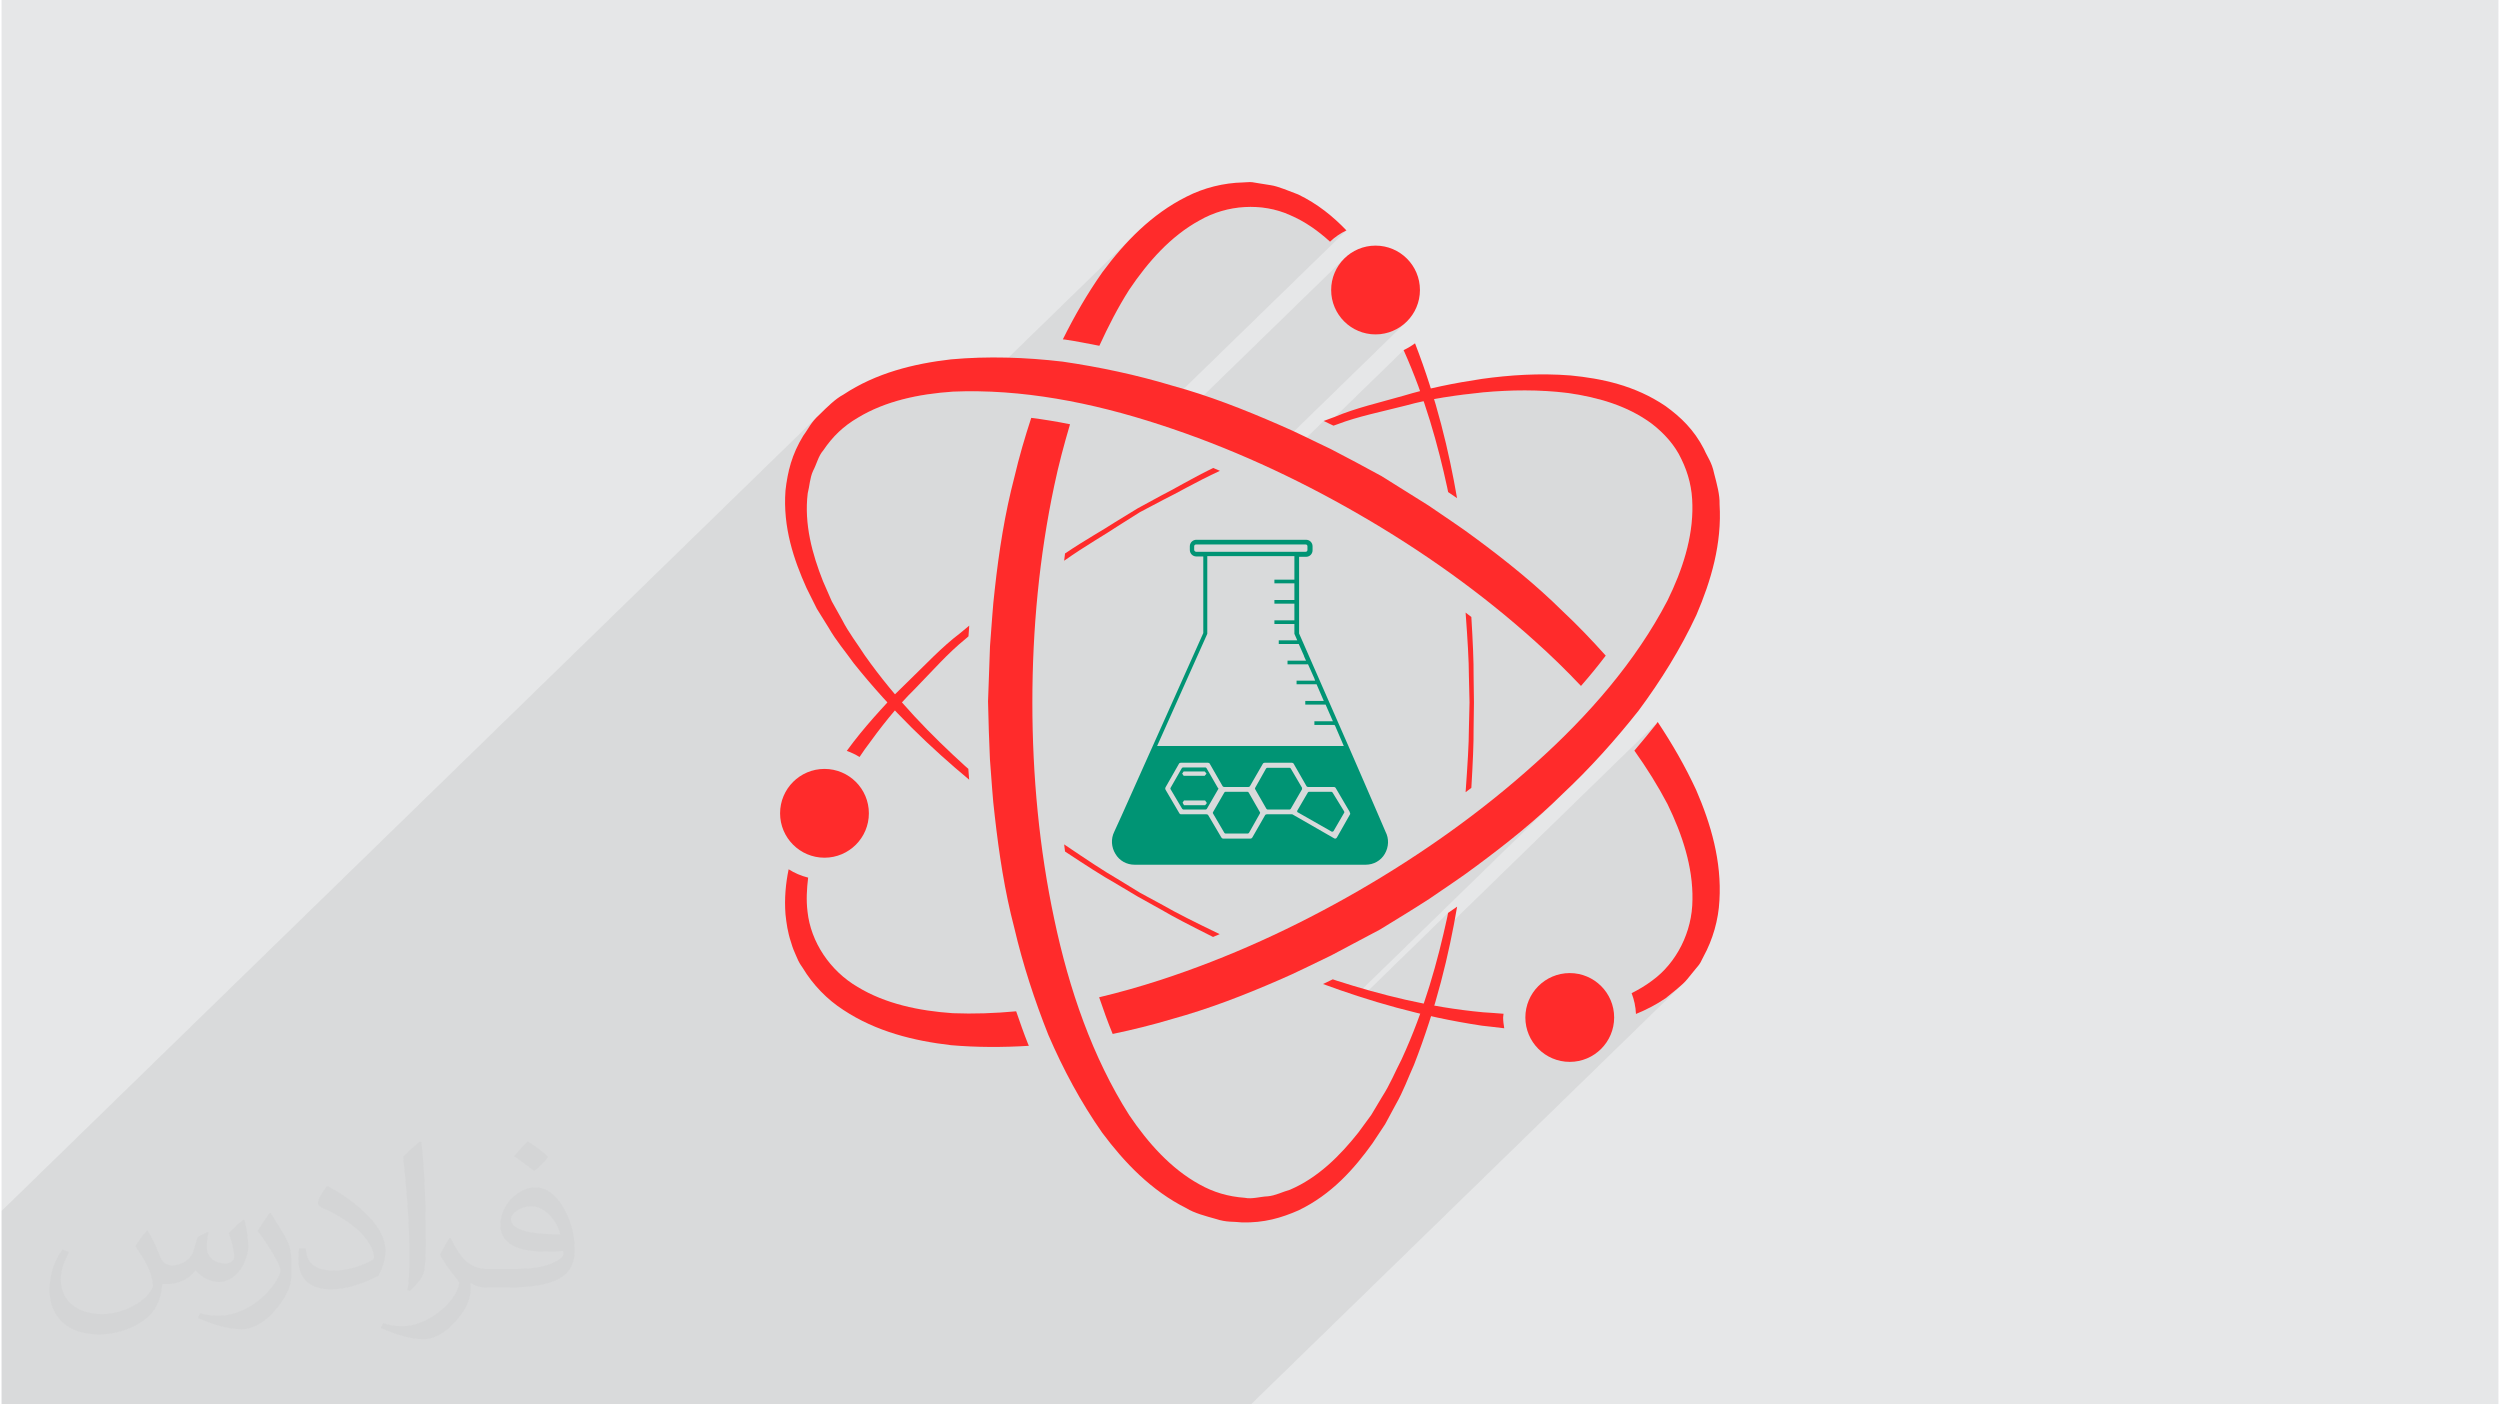
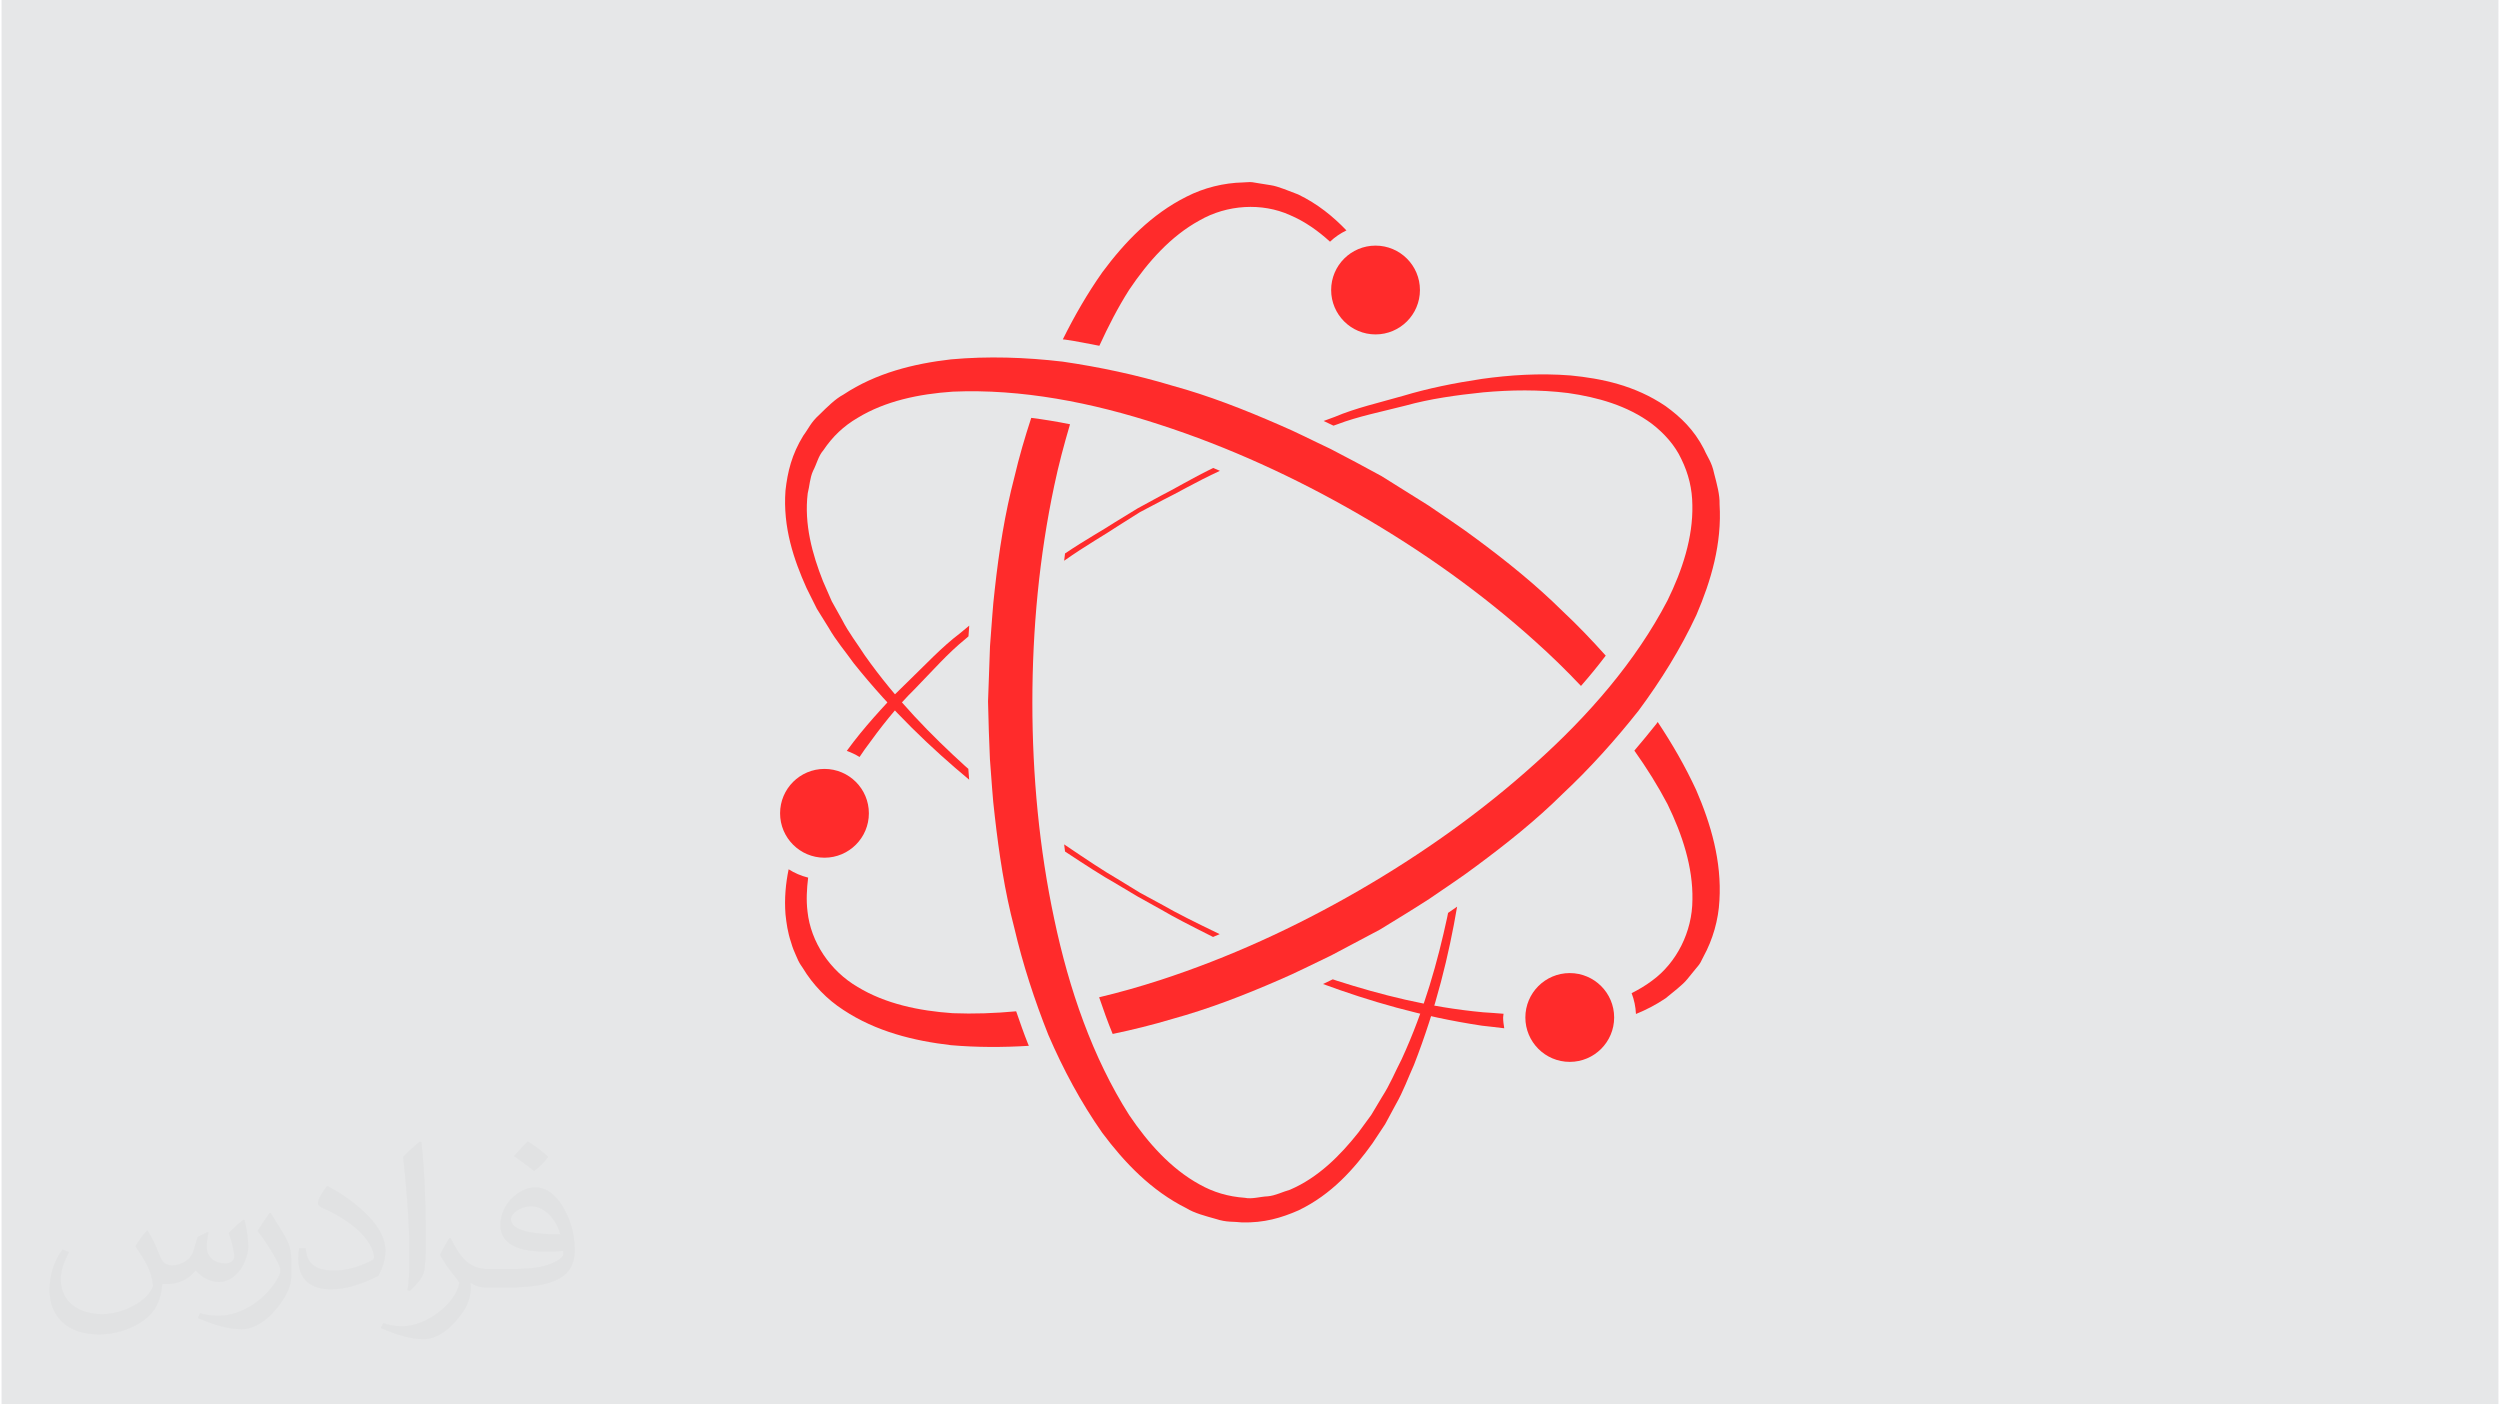
<svg xmlns="http://www.w3.org/2000/svg" xml:space="preserve" width="356px" height="200px" version="1.0" shape-rendering="geometricPrecision" text-rendering="geometricPrecision" image-rendering="optimizeQuality" fill-rule="evenodd" clip-rule="evenodd" viewBox="0 0 35600 20025">
  <g id="Layer_x0020_1">
    <g id="_2023045582208">
      <path fill="#E6E7E8" d="M0 0l35600 0 0 20025 -35600 0 0 -20025z" />
-       <path fill="#373435" fill-opacity="0.078" d="M9174 20025l104 0 1 0 33 0 26 0 11 0 36 0 2 0 8 0 15 0 5 0 80 0 18 0 17 0 2 0 15 0 41 0 66 0 5 0 4 0 23 0 93 0 16 0 21 0 140 0 42 0 108 0 148 0 163 0 10 0 54 0 59 0 39 0 3 0 7 0 5 0 55 0 45 0 42 0 2 0 199 0 88 0 22 0 497 0 132 0 38 0 194 0 18 0 54 0 16 0 1 0 385 0 112 0 190 0 1 0 13 0 253 0 189 0 175 0 1 0 2 0 108 0 50 0 143 0 9 0 77 0 315 0 574 0 314 0 54 0 57 0 158 0 112 0 74 0 50 0 146 0 91 0 135 0 32 0 99 0 799 0 502 0 128 0 240 0 14 0 165 0 1 0 12 0 35 0 6160 -5998 -38 35 -41 35 -42 35 -43 35 -42 33 -40 33 -38 25 508 -495 3 -4 -516 502 -9 7 -53 32 -52 30 -53 29 -53 27 -53 25 -53 24 -54 22 -2 -39 -5 -38 -5 -38 -7 -38 -9 -37 -4 -13 385 -374 112 -120 99 -133 83 -145 67 -155 50 -162 30 -167 11 -171 0 -86 -4 -87 -7 -87 -11 -86 -14 -86 -16 -87 -20 -86 -23 -85 -25 -86 -27 -85 -30 -85 -32 -84 -34 -84 -36 -83 -37 -82 -39 -82 -53 -98 -55 -98 -56 -96 -59 -96 -60 -95 -62 -95 -63 -94 -65 -92 39 -47 40 -46 39 -47 40 -48 39 -48 39 -48 39 -48 39 -49 3 -4 2 -3 2 -4 3 -3 2 -3 2 -3 3 -4 2 -3 -3041 2961 14 -61 26 -117 2 -8 1 -7 2 -8 1 -8 2 -7 1 -8 2 -7 1 -8 -1235 1203 -45 -15 -36 -11 3097 -3016 -146 140 -2953 2875 0 0 2808 -2735 -148 137 -152 133 -155 130 -157 127 -159 125 -161 123 -163 122 -81 60 -83 59 -83 58 -84 58 -83 57 -84 57 -84 57 -84 58 -86 55 -86 54 -85 54 -86 53 -86 53 -88 54 -91 56 -93 57 -449 238 2946 -2868 137 -134 134 -135 132 -138 128 -140 125 -142 122 -144 118 -146 114 -149 110 -150 106 -152 101 -155 97 -157 92 -159 87 -161 39 -81 38 -83 35 -83 34 -83 33 -84 29 -85 28 -85 25 -85 22 -86 20 -86 17 -86 14 -87 10 -86 7 -87 4 -87 0 -86 -3 -86 -8 -84 -12 -83 -17 -82 -22 -81 -27 -81 -32 -80 -36 -80 -37 -72 -43 -70 -47 -68 -52 -64 -55 -62 -59 -58 -61 -55 -64 -52 -135 -92 -142 -80 -147 -68 -151 -57 -154 -47 -155 -39 -156 -32 -155 -25 -155 -17 -155 -11 -154 -7 -152 -3 -152 2 -149 6 -149 9 -146 11 -145 16 -143 17 -141 19 -140 22 -137 23 -135 27 -8 2 -32 -90 -45 -126 -48 -127 -51 -128 -54 -128 -56 -129 -1071 1043 -17 -8 -17 -8 -17 -8 -18 -9 -714 695 0 0 -177 -82 -7 -2 2085 -2031 -93 77 -108 59 -118 37 -128 12 -127 -12 -119 -37 -108 -59 -93 -77 -78 -94 -58 -107 -37 -119 -13 -127 13 -128 37 -119 58 -107 78 -94 -2482 2416 -146 -48 -139 -45 2799 -2725 -32 16 -31 17 -31 19 -29 20 -29 20 -28 22 -28 23 -26 24 -64 -57 -67 -55 -68 -52 -70 -50 -73 -46 -75 -44 -77 -40 -79 -36 -153 -57 -160 -38 -165 -19 -167 0 -167 20 -124 29 412 -402 -5 0 -415 403 -33 8 -160 57 -153 77 -148 90 -141 101 -135 113 -127 123 -1313 1278 -50 -7 -4 -1 -4 0 -4 -1 -4 0 -4 0 -5 -1 -4 0 -4 0 63 -125 65 -123 68 -122 69 -121 71 -119 74 -118 76 -116 79 -115 122 -159 129 -154 136 -149 -2220 2161 -117 0 -183 5 -90 7 -91 9 -90 10 -89 12 -89 15 -88 16 -88 19 -86 21 -86 23 -84 26 -83 29 -82 31 -80 34 -79 37 -76 40 -75 44 -73 45 -69 48 -66 53 -62 56 -745 725 14 -87 21 -97 27 -97 32 -97 41 -97 48 -99 57 -100 26 -36 24 -36 22 -36 24 -36 25 -37 30 -38 36 -39 -11619 11314 0 76 0 439 0 61 0 35 0 913 0 288 0 85 0 396 0 13 0 35 0 56 0 109 0 196 0 6 0 23 0 28 149 0 85 0 186 0 441 0 89 0 344 0 620 0 69 0 185 0 1 0 48 0 118 0 3 0 0 0 0 0 1 0 0 0 1 0 22 0 2 0 80 0 37 0 33 0 20 0 4 0 164 0 50 0 44 0 194 0 62 0 112 0 153 0 68 0 315 0 71 0 212 0 15 0 179 0 158 0 41 0 50 0 3 0 8 0 12 0 43 0 59 0 67 0 27 0 3 0 9 0 35 0 24 0 30 0 22 0 94 0 170 0 361 0 151 0 294 0 163 0 9 0 43 0 18 0 17 0 18 0 12 0 6 0 62 0 39 0 1 0 78 0 3 0 49 0 13 0 40 0 13 0 40 0 16 0 176 0 13 0 40 0 13 0 77 0 16 0 135 0 3 0 53 0 17 0 45 0 8 0 63 0 11 0 38 0 78 0 21 0 62 0 12 0 44 0 12 0 28 0 15 0 19 0 1 0 2 0 16 0 14 0 17 0 57 0 18 0 21 0 14 0 21 0 49 0 74 0 5 0 17 0 15 0 27 0 20 0 19 0 34 0 24 0 6 0 67 0 72 0 21 0 3 0 18 0 8 0 11 0 55 0 36 0 13 0 21 0 14 0 28 0 25 0 11 0 27 0 6 0 9 0 65 0 5 0 9 0 79 0 48 0 12 0 9 0 10 0 84 0 3 0 0 0 17 0 12 0 15 0 6 0 76 0 22 0 113 0 21 0 42 0 11 0 10 0 11 0 16 0 10 0 75 0z" />
      <g>
        <circle fill="#FF2B2B" cx="19590" cy="4135" r="633" />
        <circle fill="#FF2B2B" cx="22359" cy="14507" r="633" />
        <circle fill="#FF2B2B" cx="11733" cy="11596" r="633" />
        <path fill="#FF2B2B" d="M15164 4842c169,24 327,58 488,88 127,-277 265,-546 425,-798 270,-402 596,-766 1001,-988 396,-229 894,-256 1290,-78 215,91 404,226 573,380 69,-66 148,-119 234,-161 -189,-197 -409,-378 -689,-513 -126,-46 -281,-116 -393,-132l-169 -27 -85 -14c26,1 -48,-4 -45,-3l-13 1 -26 1 -52 3c-279,6 -562,77 -808,203 -500,250 -882,649 -1199,1076 -214,303 -399,625 -565,959 11,1 22,1 33,3z" />
-         <path fill="#FF2B2B" d="M20625 7016c43,29 84,57 125,85 1,0 1,1 2,1 -114,-662 -290,-1408 -599,-2207 -51,37 -105,70 -163,97 308,687 492,1360 622,1960 5,22 8,42 13,64z" />
        <path fill="#FF2B2B" d="M23613 10294c-6,9 -12,17 -19,27 -104,131 -209,257 -314,381 175,246 335,501 473,764 212,435 364,900 355,1361 -1,458 -226,902 -578,1157 -92,69 -189,126 -289,176 36,93 57,193 62,297 143,-58 284,-130 423,-224 102,-86 240,-186 310,-274l108 -133 55 -67c-14,22 27,-39 25,-38l6 -11 11 -23 24 -47c134,-244 214,-525 228,-801 34,-558 -121,-1089 -332,-1576 -156,-337 -342,-659 -548,-969z" />
        <path fill="#FF2B2B" d="M14634 14881c-60,-150 -114,-306 -168,-462 -303,28 -606,39 -904,27 -482,-33 -961,-134 -1356,-374 -395,-231 -669,-642 -715,-1076 -20,-163 -10,-323 9,-483 -99,-25 -194,-65 -278,-119 -42,202 -62,416 -45,641 14,130 31,257 80,402 22,78 46,133 68,182l35 79c32,62 41,67 64,104 144,239 347,449 579,598 467,309 1004,440 1532,502 369,32 741,32 1112,9 -4,-10 -9,-19 -13,-30z" />
        <path fill="#FF2B2B" d="M22258 8715c-383,-379 -804,-718 -1239,-1039 -216,-163 -450,-313 -676,-470l-668 -418c-261,-142 -483,-262 -728,-388 -246,-115 -486,-240 -735,-345 -496,-216 -999,-414 -1519,-556 -513,-155 -1039,-266 -1565,-343 -530,-62 -1064,-80 -1593,-32 -528,61 -1066,193 -1532,502 -117,62 -233,179 -341,285 -126,113 -156,201 -230,299 -166,269 -225,517 -255,784 -39,525 119,986 300,1390 49,99 98,197 147,295 57,92 113,182 169,272 105,184 240,340 356,504 549,686 1120,1224 1647,1662 -4,-51 -8,-103 -12,-155 -16,-14 -31,-26 -47,-41 -470,-427 -979,-939 -1430,-1578 -105,-164 -229,-322 -321,-503 -49,-88 -99,-178 -149,-267 -41,-95 -83,-190 -125,-286 -153,-386 -271,-816 -218,-1253 27,-105 30,-219 76,-320 51,-95 75,-213 147,-294 131,-196 291,-347 490,-463 394,-240 873,-340 1356,-373 973,-42 1979,152 2952,471 976,316 1931,754 2831,1274 909,524 1757,1128 2521,1816 227,203 445,416 652,635 126,-143 243,-287 353,-432 -196,-219 -399,-432 -614,-633z" />
        <path fill="#FF2B2B" d="M13797 8920c-45,38 -87,73 -134,111 -259,196 -489,445 -747,694 -63,62 -128,126 -194,190 -64,70 -128,141 -194,212 -128,141 -256,289 -379,448 -33,43 -65,87 -98,131 64,23 125,52 182,87 24,-36 48,-72 73,-107 229,-318 457,-610 714,-862 250,-256 474,-513 721,-712 16,-14 30,-26 45,-39 4,-53 8,-103 11,-153z" />
        <path fill="#FF2B2B" d="M16231 7302c0,0 115,-61 332,-175 194,-94 462,-254 808,-414 -31,-13 -64,-28 -96,-41 -317,155 -561,304 -744,395 -216,117 -331,180 -331,180 0,0 -112,69 -322,197 -170,112 -423,250 -715,447 -5,35 -8,70 -13,104 313,-221 585,-372 764,-493 207,-131 317,-200 317,-200z" />
        <path fill="#FF2B2B" d="M24418 6753c-34,-166 -96,-235 -145,-349 -144,-280 -332,-457 -548,-614 -436,-296 -914,-394 -1355,-437 -444,-35 -866,-6 -1263,49 -400,60 -772,136 -1118,240 -348,100 -683,175 -979,301 -55,21 -106,39 -160,59 46,23 93,45 140,67 18,-6 36,-12 54,-19 298,-114 631,-179 977,-268 343,-95 717,-148 1104,-188 388,-35 797,-42 1212,10 412,59 842,176 1195,440 172,133 327,304 418,501 104,212 155,427 157,657 10,461 -142,927 -355,1360 -450,864 -1122,1639 -1885,2322 -761,687 -1618,1295 -2518,1815 -909,525 -1856,958 -2834,1276 -287,93 -576,175 -866,244 61,180 124,356 193,523 286,-60 570,-130 850,-214 519,-143 1024,-338 1519,-554 249,-105 497,-234 745,-351l696 -369c253,-155 469,-286 701,-436 223,-155 450,-301 666,-464 435,-322 858,-658 1240,-1037 392,-367 751,-768 1081,-1185 318,-429 600,-882 824,-1363 210,-488 366,-1020 331,-1579 5,-132 -39,-291 -77,-437z" />
-         <path fill="#FF2B2B" d="M20993 10015c0,0 -2,-131 -5,-377 2,-204 -11,-490 -32,-841 -27,-22 -55,-42 -82,-63 28,381 47,690 47,905 5,245 9,375 9,375 0,0 -3,130 -9,376 0,217 -20,525 -47,905 27,-21 55,-41 82,-62 21,-353 34,-639 32,-842 3,-244 5,-376 5,-376z" />
        <path fill="#FF2B2B" d="M20624 13016c-4,21 -7,40 -12,61 -134,621 -324,1318 -651,2028 -90,173 -165,359 -275,529 -52,87 -105,175 -158,264 -61,83 -122,166 -184,251 -258,325 -571,642 -976,815 -105,29 -205,83 -315,93 -108,4 -223,43 -328,21 -236,-17 -447,-79 -647,-192 -405,-223 -731,-588 -1001,-988 -522,-822 -857,-1791 -1068,-2793 -214,-1003 -312,-2049 -312,-3089 0,-1048 99,-2086 312,-3092 62,-296 140,-587 225,-875 -187,-38 -372,-68 -553,-91 -91,278 -173,558 -240,844 -136,520 -220,1054 -279,1592 -33,268 -46,546 -69,820l-28 788c7,296 14,549 27,824 23,271 35,541 69,809 61,538 141,1072 278,1593 122,522 289,1033 486,1528 211,489 463,960 768,1395 318,426 700,826 1201,1076 112,70 272,111 417,152 161,53 252,35 374,50 316,8 561,-64 807,-172 474,-228 795,-595 1053,-954 62,-93 122,-184 182,-275 52,-95 102,-189 152,-282 106,-184 175,-378 258,-561 320,-819 501,-1582 616,-2258 -44,29 -86,59 -129,89z" />
        <path fill="#FF2B2B" d="M16528 12966c175,104 430,235 745,393 32,-13 63,-27 95,-40 -344,-166 -621,-304 -807,-412 -215,-117 -330,-179 -330,-179 0,0 -111,-68 -320,-196 -188,-108 -445,-279 -761,-493 5,34 9,68 13,102 295,195 535,350 712,449 211,125 324,193 324,193 0,0 115,63 329,183z" />
        <path fill="#FF2B2B" d="M21415 14454c-98,-7 -195,-16 -291,-21 -779,-72 -1477,-255 -2082,-449 -22,-7 -41,-15 -62,-21 -47,22 -92,44 -137,66 -1,0 -1,0 -2,1 643,237 1395,463 2265,594 105,10 211,25 319,37 -8,-51 -16,-101 -16,-154 0,-18 5,-35 6,-53z" />
-         <path fill="#009474" d="M17941 11579c5,5 5,10 0,20l-155 275c-5,5 -10,10 -16,10l-321 0 0 10 0 -10c-5,0 -10,-5 -15,-10l-161 -275c-5,-5 -5,-10 0,-20l161 -280c5,-5 10,-10 15,-10l316 0c5,0 11,5 16,10l160 280zm-595 -326l-161 279c-5,5 -10,10 -15,10l-321 0 0 11 0 -11c-5,0 -10,-5 -16,-10l-165 -279c-5,-6 -5,-11 0,-21l160 -280c5,-5 11,-10 16,-10l321 0c5,0 10,5 15,10l161 280c10,5 10,15 5,21zm-161 196c0,0 0,0 -25,-36l-301 0c-20,31 -20,31 -20,31 0,0 0,0 20,36l301 0c15,-15 25,-31 25,-31zm-5 -419c0,0 0,0 -26,-31l-300 0c-21,31 -21,31 -21,31 0,0 0,0 21,31l300 0c16,-21 26,-31 26,-31zm1362 202l-161 -275c-5,-5 -10,-10 -15,-10l-321 0c-5,0 -11,5 -16,10l-155 275c-5,5 -5,10 0,21l160 279c6,5 11,10 16,10l0 11 0 -11 316 0c5,0 10,-5 15,-10l161 -279c0,-6 0,-16 0,-21zm435 67c-6,-5 -11,-10 -16,-10l-321 0c-5,0 -10,5 -15,10l-151 259c0,5 -5,10 0,15 0,6 6,11 11,11l481 274c5,0 5,0 11,0 5,0 10,-5 15,-10l150 -259c5,-5 5,-10 0,-21l-165 -269zm745 875c-57,98 -160,155 -274,155l-3293 0c-114,0 -217,-57 -274,-155 -57,-93 -68,-212 -16,-316l104 -228 0 0 1165 -2604 0 -1092 -99 0c-51,0 -93,-41 -93,-93l0 -52c0,-52 42,-93 93,-93l1564 0c52,0 93,41 93,93l0 57c0,52 -41,93 -93,93l-99 0 0 1093 710 1620 0 0 207 476 217 502 0 0 98 228c52,99 47,218 -10,316zm-2692 -4307l1564 0c15,0 25,-11 25,-26l0 -52c0,-15 -10,-26 -25,-26l-1564 0c-15,0 -26,11 -26,26l0 57c5,10 16,21 26,21zm-554 2769l2661 0 -124 -289 -10 -11 -285 0 0 -52 264 0 -104 -238 0 0 -290 0 0 -52 264 0 -103 -238 -285 0 0 -51 264 0 -5 -16 -5 -15 -93 -208 0 6 -290 0 0 -52 264 0 -26 -57 -5 -16 -73 -165 -285 0 0 -52 264 0 -41 -93 0 -11 0 0 0 -129 -285 0 0 -52 285 0 0 -134 0 -16 0 0 0 -88 -285 0 0 -52 285 0 0 -171 0 -15 0 0 0 -52 -285 0 0 -52 285 0 0 -336 -1242 0 0 1108 -715 1599zm2744 937l-197 -336c-5,-10 -15,-16 -26,-16l-367 0c-11,0 -21,-5 -26,-15l-181 -316c-5,-10 -16,-15 -26,-15l-388 0c-11,0 -21,5 -26,15l-182 316c-5,10 -15,15 -25,15l-342 0c-10,0 -21,-5 -26,-15l-181 -316c-5,-10 -16,-15 -26,-15l-388 0c-11,0 -21,5 -26,15l-192 337c-5,10 -5,20 0,31l197 336c5,10 15,16 26,16l362 0c11,0 21,5 26,15l186 316c6,10 16,16 26,16l389 0c10,0 20,-6 26,-16l181 -316c5,-10 15,-15 26,-15l357 0c5,0 10,0 15,5l585 336c16,11 31,6 42,-10l191 -337c-5,-10 -5,-20 -10,-31z" />
      </g>
      <path fill="#373435" fill-opacity="0.031" d="M2082 17547c68,104 112,203 155,312 32,64 49,183 199,183 44,0 107,-14 163,-45 63,-33 111,-83 136,-159l60 -202 146 -72 10 10c-20,77 -25,149 -25,206 0,170 146,234 262,234 68,0 129,-34 129,-95 0,-81 -34,-217 -78,-339 68,-68 136,-136 214,-191l12 6c34,144 53,287 53,381 0,93 -41,196 -75,264 -70,132 -194,238 -344,238 -114,0 -241,-58 -328,-163l-5 0c-82,101 -209,193 -412,193l-63 0c-10,134 -39,229 -83,314 -121,237 -480,404 -818,404 -470,0 -706,-272 -706,-633 0,-223 73,-431 185,-578l92 38c-70,134 -117,262 -117,385 0,338 275,499 592,499 294,0 658,-187 724,-404 -25,-237 -114,-348 -250,-565 41,-72 94,-144 160,-221l12 0zm5421 -1274c99,62 196,136 291,221 -53,74 -119,142 -201,202 -95,-77 -190,-143 -287,-213 66,-74 131,-146 197,-210zm51 926c-160,0 -291,105 -291,183 0,168 320,219 703,217 -48,-196 -216,-400 -412,-400zm-359 895c208,0 390,-6 529,-41 155,-39 286,-118 286,-171 0,-15 0,-31 -5,-46 -87,8 -187,8 -274,8 -282,0 -498,-64 -583,-222 -21,-44 -36,-93 -36,-149 0,-152 66,-303 182,-406 97,-85 204,-138 313,-138 197,0 354,158 464,408 60,136 101,293 101,491 0,132 -36,243 -118,326 -153,148 -435,204 -867,204l-196 0 0 0 -51 0c-107,0 -184,-19 -245,-66l-10 0c3,25 5,50 5,72 0,97 -32,221 -97,320 -192,287 -400,410 -580,410 -182,0 -405,-70 -606,-161l36 -70c65,27 155,46 279,46 325,0 752,-314 805,-619 -12,-25 -34,-58 -65,-93 -95,-113 -155,-208 -211,-307 48,-95 92,-171 133,-239l17 -2c139,282 265,445 546,445l44 0 0 0 204 0zm-1408 299c24,-130 26,-276 26,-413l0 -202c0,-377 -48,-926 -87,-1282 68,-75 163,-161 238,-219l22 6c51,450 63,972 63,1452 0,126 -5,250 -17,340 -7,114 -73,201 -214,332l-31 -14zm-1449 -596c7,177 94,318 398,318 189,0 349,-50 526,-135 32,-14 49,-33 49,-49 0,-111 -85,-258 -228,-392 -139,-126 -323,-237 -495,-311 -59,-25 -78,-52 -78,-77 0,-51 68,-158 124,-235l19 -2c197,103 417,256 580,427 148,157 240,316 240,489 0,128 -39,250 -102,361 -216,109 -446,192 -674,192 -277,0 -466,-130 -466,-436 0,-33 0,-84 12,-150l95 0zm-501 -503l172 278c63,103 122,215 122,392l0 227c0,183 -117,379 -306,573 -148,132 -279,188 -400,188 -180,0 -386,-56 -624,-159l27 -70c75,21 162,37 269,37 342,-2 692,-252 852,-557 19,-35 26,-68 26,-90 0,-36 -19,-75 -34,-110 -87,-165 -184,-315 -291,-453 56,-89 112,-174 173,-258l14 2z" />
    </g>
  </g>
</svg>